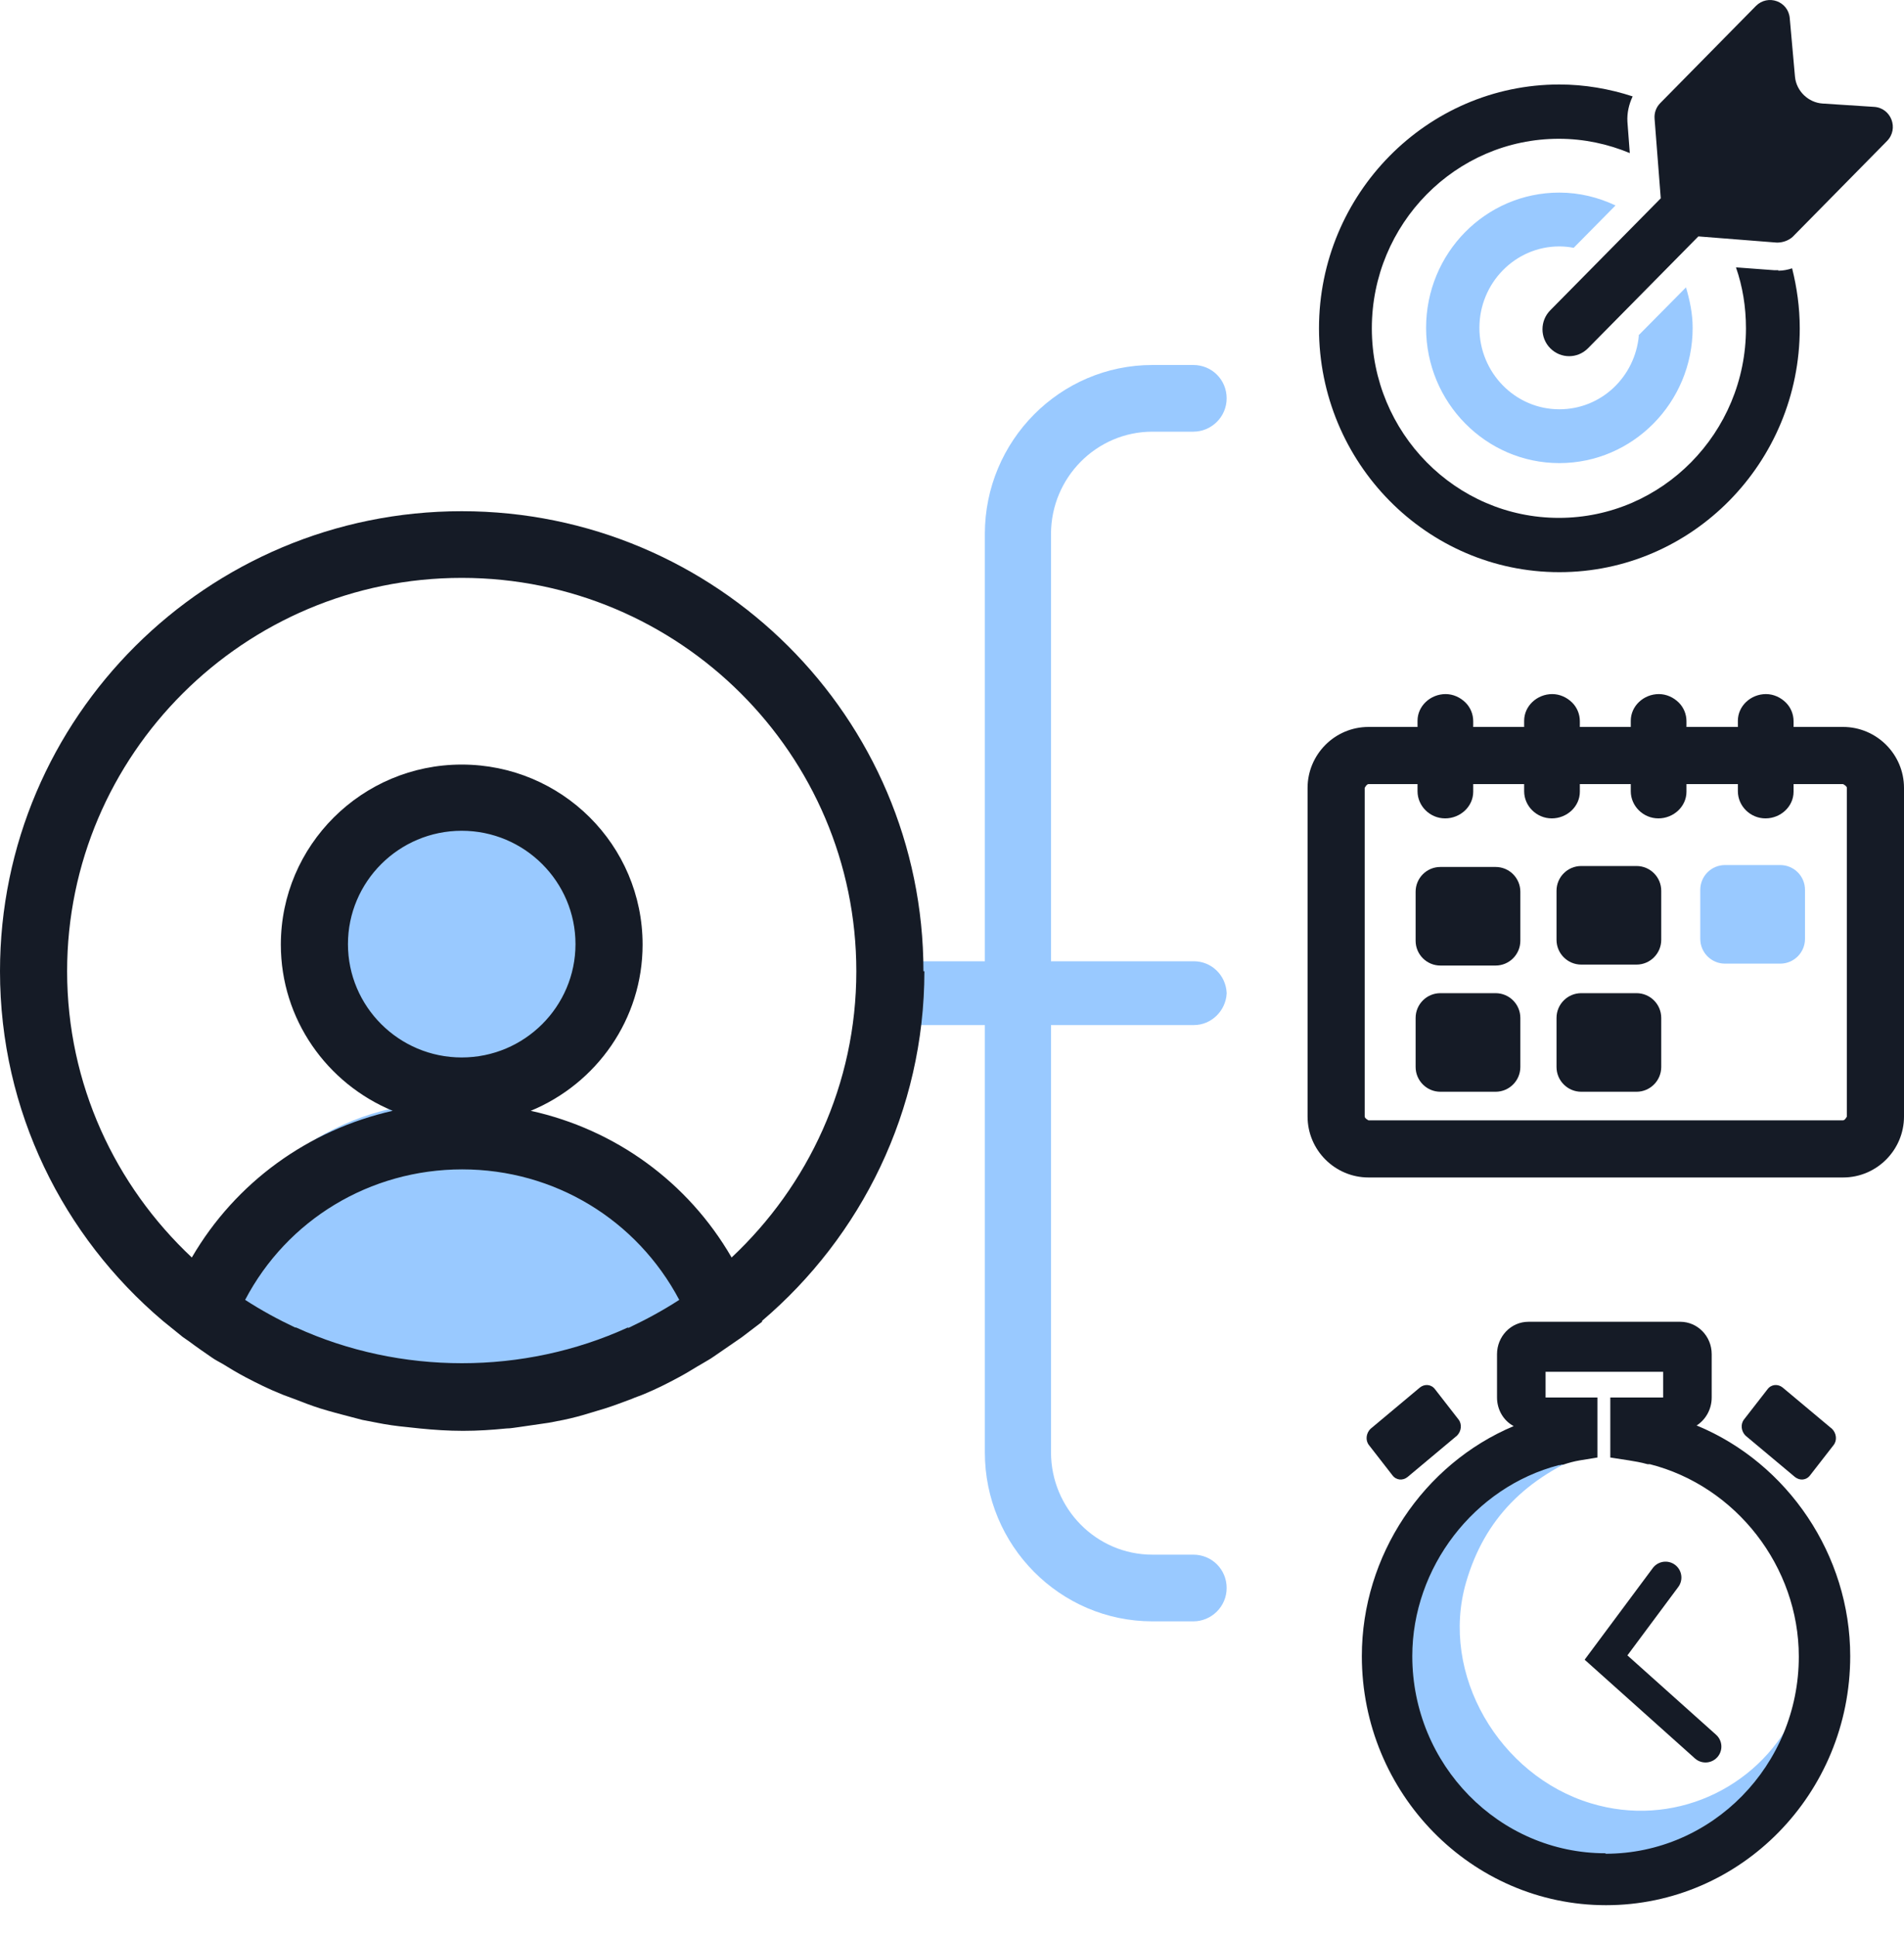
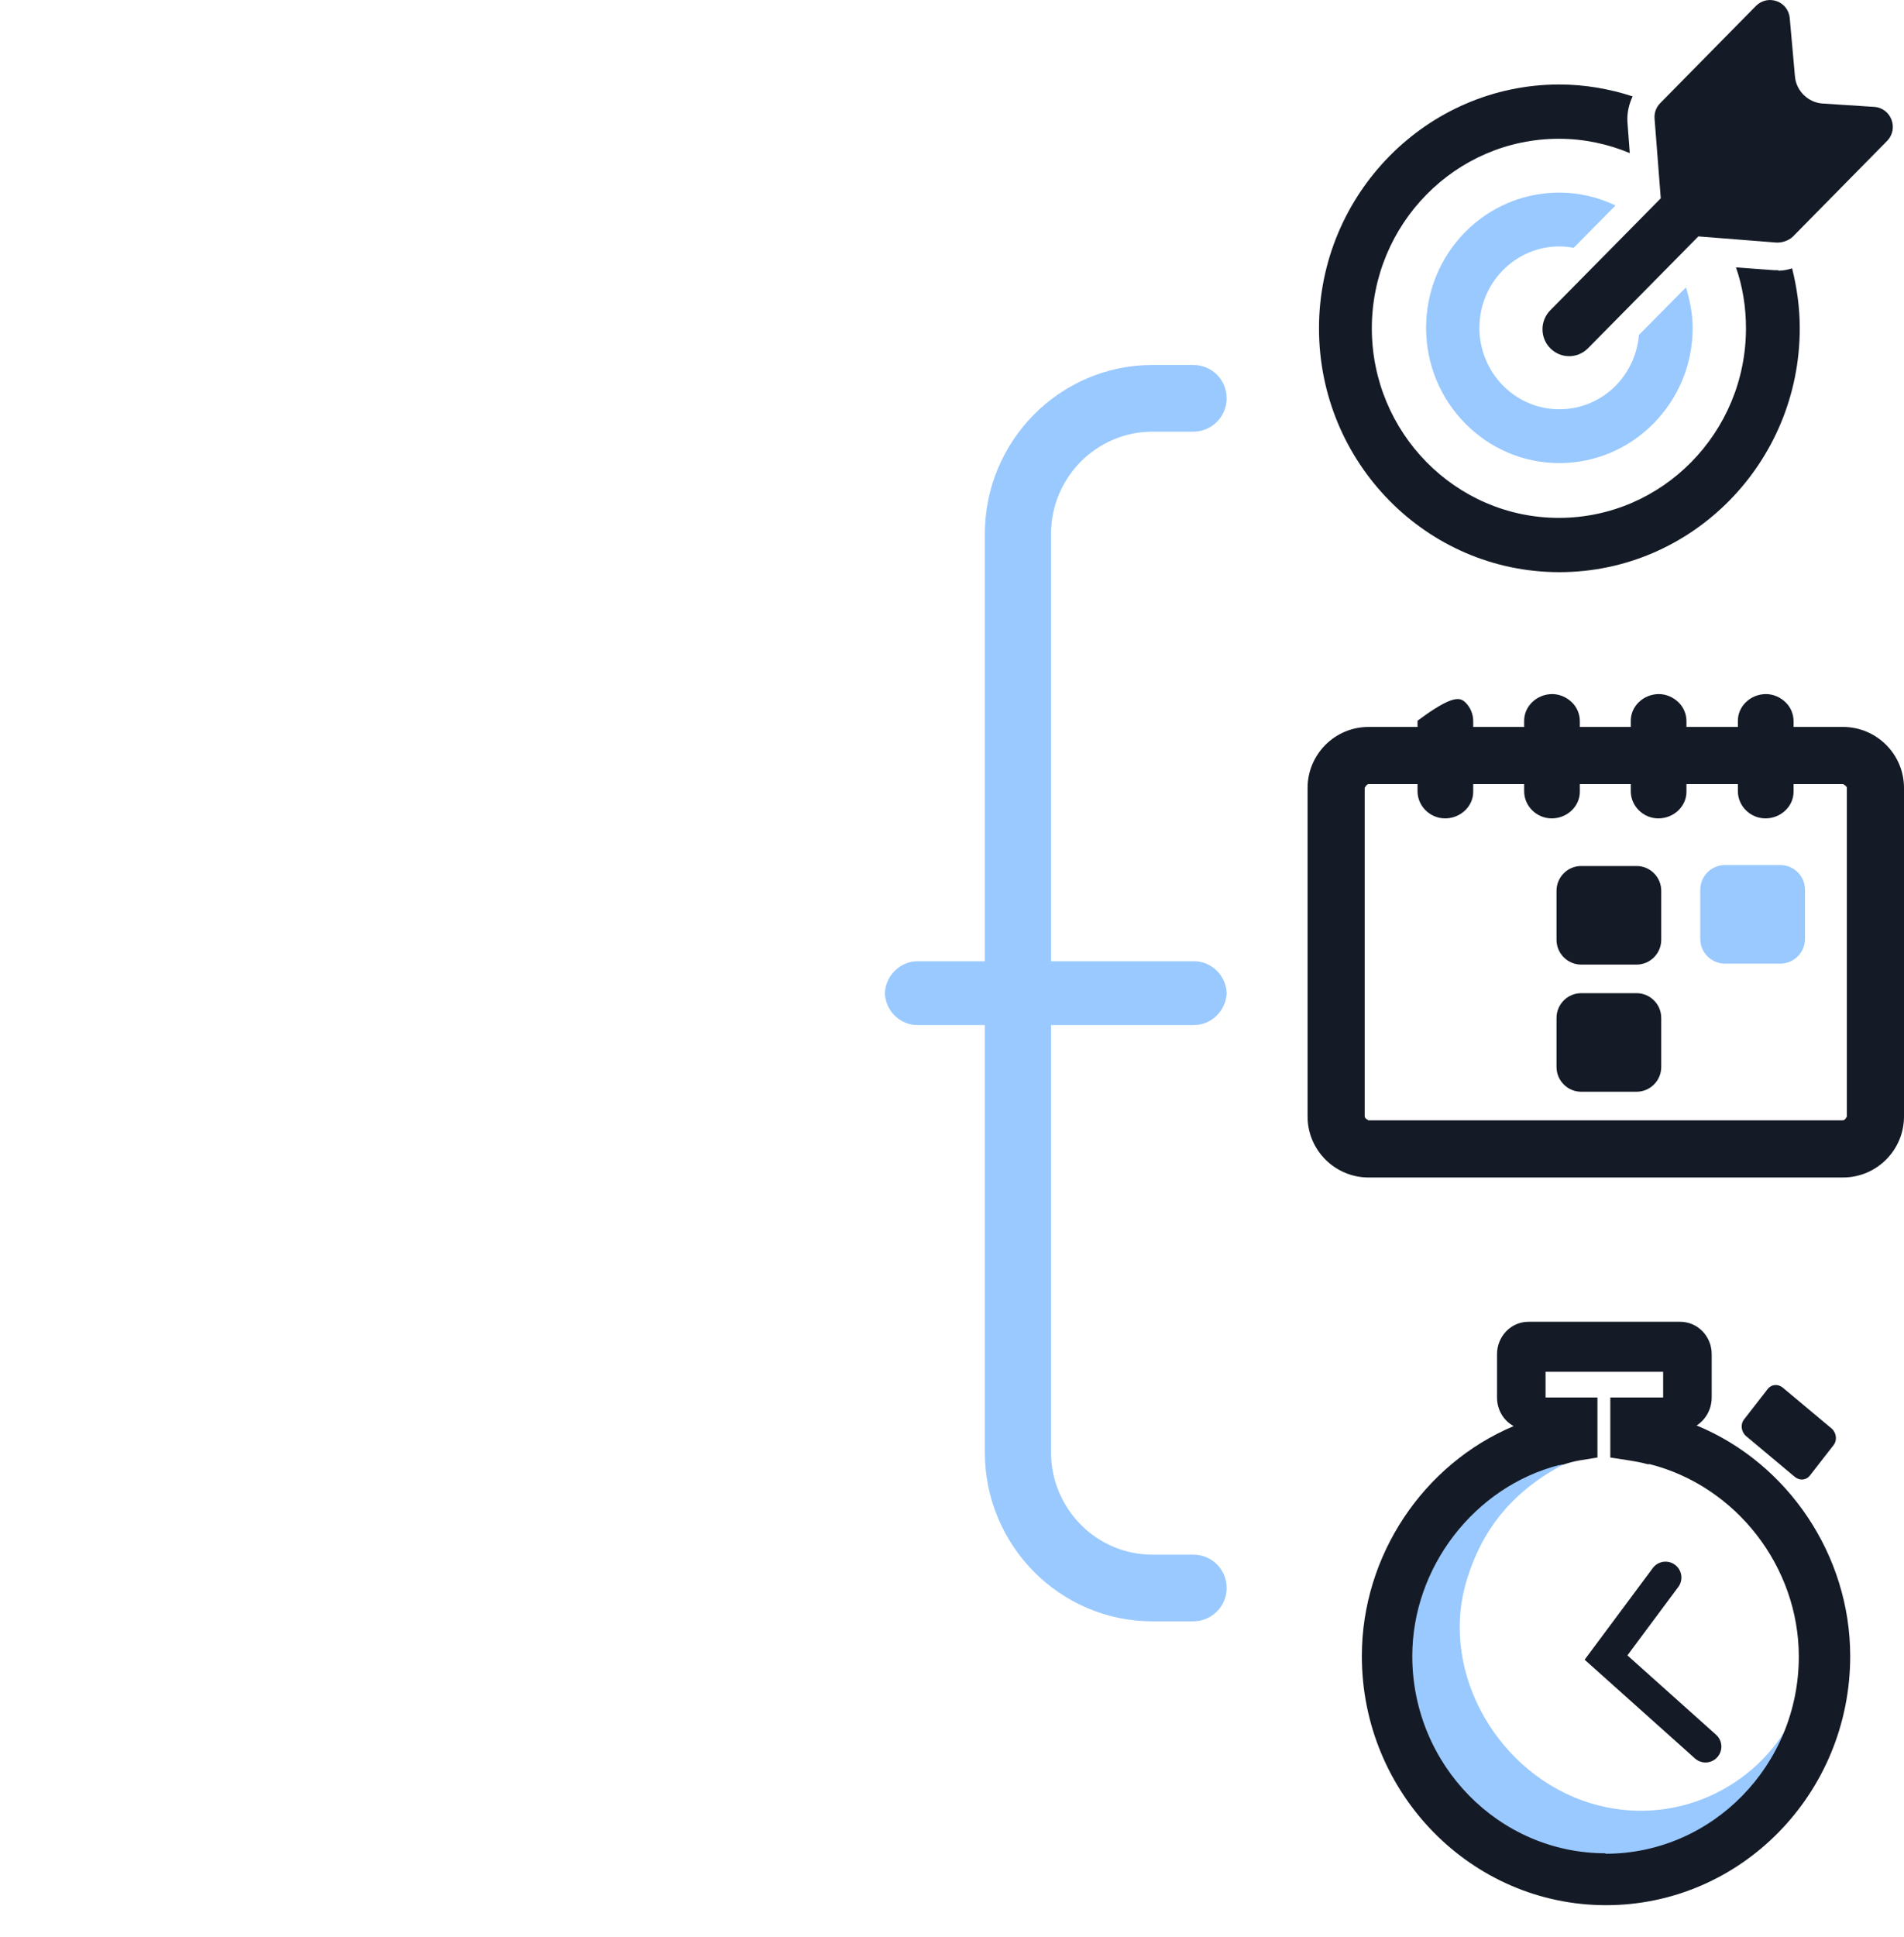
<svg xmlns="http://www.w3.org/2000/svg" width="60" height="61" viewBox="0 0 60 61" fill="none">
  <path opacity="0.4" d="M31.035 16.821V30.276H28.92C28.365 30.276 27.915 30.726 27.885 31.266C27.885 31.266 27.885 31.266 27.885 31.281C27.885 31.281 27.885 31.281 27.885 31.296C27.915 31.851 28.365 32.286 28.92 32.286H31.035V45.741C31.035 48.681 33.405 51.066 36.315 51.066H37.605C38.175 51.066 38.655 50.601 38.655 50.016C38.655 49.431 38.19 48.966 37.605 48.966H36.315C34.545 48.966 33.12 47.511 33.12 45.741V32.286H37.62C38.175 32.286 38.625 31.836 38.655 31.296C38.655 31.296 38.655 31.296 38.655 31.281C38.655 31.281 38.655 31.281 38.655 31.266C38.625 30.711 38.175 30.276 37.62 30.276H33.12V16.821C33.12 15.036 34.56 13.596 36.315 13.596H37.605C38.175 13.596 38.655 13.131 38.655 12.546C38.655 11.961 38.19 11.496 37.605 11.496H36.315C33.405 11.496 31.035 13.881 31.035 16.821Z" fill="#0079FF" />
  <path d="M59.055 3.366L57.435 3.261C56.985 3.231 56.61 2.871 56.565 2.421L56.4 0.576C56.355 0.036 55.71 -0.189 55.335 0.186L52.32 3.246C52.185 3.381 52.125 3.561 52.14 3.741L52.335 6.246L48.855 9.771C48.525 10.101 48.525 10.641 48.855 10.971C49.185 11.301 49.71 11.301 50.04 10.971L53.52 7.446L55.995 7.641C56.175 7.641 56.355 7.581 56.49 7.461L59.46 4.446C59.85 4.056 59.595 3.396 59.055 3.366Z" fill="#151B26" />
  <path opacity="0.4" d="M51.645 10.566C51.525 11.871 50.459 12.891 49.139 12.891C47.745 12.891 46.62 11.736 46.62 10.326C46.62 8.916 47.745 7.761 49.139 7.761C49.289 7.761 49.44 7.776 49.59 7.806L50.909 6.471C50.369 6.216 49.77 6.066 49.139 6.066C46.815 6.066 44.94 7.971 44.94 10.326C44.94 12.681 46.83 14.586 49.139 14.586C51.45 14.586 53.34 12.681 53.34 10.326C53.34 9.876 53.249 9.456 53.13 9.051L51.63 10.566H51.645Z" fill="#0079FF" />
  <path d="M56.039 8.511C56.039 8.511 55.965 8.511 55.919 8.511L54.705 8.421C54.914 9.021 55.02 9.666 55.02 10.341C55.02 13.626 52.38 16.311 49.124 16.311C45.87 16.311 43.23 13.626 43.23 10.341C43.23 7.056 45.87 4.371 49.124 4.371C49.919 4.371 50.669 4.536 51.359 4.821L51.284 3.831C51.269 3.561 51.329 3.291 51.449 3.036C50.714 2.796 49.934 2.661 49.139 2.661C44.969 2.661 41.565 6.111 41.565 10.341C41.565 14.571 44.955 18.021 49.139 18.021C53.325 18.021 56.715 14.571 56.715 10.341C56.715 9.681 56.624 9.051 56.474 8.451C56.34 8.496 56.19 8.526 56.039 8.526V8.511Z" fill="#151B26" />
  <path opacity="0.4" d="M43.74 50.421C42.705 53.991 44.73 57.771 48.285 58.851C51.84 59.931 55.56 57.906 56.61 54.321C56.625 54.246 56.64 54.186 56.655 54.111C56.625 54.111 56.595 54.096 56.55 54.081C56.535 54.081 56.52 54.081 56.505 54.066C55.35 56.361 52.695 57.576 50.13 56.796C47.25 55.926 45.36 52.731 46.2 49.836C46.785 47.826 48.09 46.536 50.145 45.726C50.115 45.531 50.145 45.651 50.115 45.456C47.115 45.306 44.625 47.376 43.74 50.406V50.421Z" fill="#0079FF" />
-   <path d="M45.915 45.216L44.355 46.521C44.205 46.641 43.995 46.626 43.875 46.461L43.14 45.516C43.02 45.366 43.05 45.141 43.185 45.006L44.745 43.701C44.895 43.581 45.105 43.596 45.225 43.761L45.96 44.706C46.08 44.856 46.05 45.081 45.915 45.216Z" fill="#151B26" />
  <path d="M55.005 45.216L56.565 46.521C56.715 46.641 56.925 46.626 57.045 46.461L57.78 45.516C57.9 45.366 57.87 45.141 57.735 45.006L56.175 43.701C56.025 43.581 55.815 43.596 55.695 43.761L54.96 44.706C54.84 44.856 54.87 45.081 55.005 45.216Z" fill="#151B26" />
  <path d="M53.46 44.901C53.745 44.721 53.94 44.391 53.94 44.016V42.651C53.94 42.081 53.49 41.631 52.95 41.631H48.165C47.61 41.631 47.175 42.096 47.175 42.651V44.016C47.175 44.406 47.385 44.751 47.7 44.916C44.85 46.116 42.915 48.996 42.915 52.161C42.915 56.481 46.365 60.006 50.61 60.006C54.855 60.006 58.305 56.496 58.305 52.161C58.305 48.981 56.34 46.086 53.475 44.901H53.46ZM50.595 58.371C47.235 58.371 44.505 55.581 44.505 52.161C44.505 49.371 46.455 46.836 49.125 46.146H49.185V46.131H49.26C49.44 46.071 49.605 46.026 49.785 45.996L50.34 45.906V44.016H48.705V43.206H52.41V44.016H50.745V45.906L51.33 45.996C51.51 46.026 51.705 46.056 51.915 46.116H51.99C54.705 46.806 56.685 49.341 56.685 52.176C56.685 55.596 53.955 58.386 50.595 58.386V58.371Z" fill="#151B26" />
  <path d="M52.485 49.686L50.61 52.206L53.745 55.011" stroke="#151B26" stroke-miterlimit="10" stroke-linecap="round" />
  <path d="M58.08 24.696C58.08 24.696 58.2 24.756 58.2 24.816V35.166C58.2 35.166 58.14 35.286 58.08 35.286H43.125C43.125 35.286 43.005 35.226 43.005 35.166V24.816C43.005 24.816 43.065 24.696 43.125 24.696H58.08ZM58.08 22.896H43.125C42.06 22.896 41.205 23.766 41.205 24.816V35.166C41.205 36.231 42.075 37.086 43.125 37.086H58.08C59.145 37.086 60 36.216 60 35.166V24.816C60 23.751 59.13 22.896 58.08 22.896Z" fill="#151B26" />
-   <path d="M47.13 27.306H45.39C44.96 27.306 44.61 27.655 44.61 28.086V29.631C44.61 30.061 44.96 30.411 45.39 30.411H47.13C47.561 30.411 47.91 30.061 47.91 29.631V28.086C47.91 27.655 47.561 27.306 47.13 27.306Z" fill="#151B26" />
  <path d="M51.57 27.276H49.83C49.399 27.276 49.05 27.625 49.05 28.056V29.601C49.05 30.031 49.399 30.381 49.83 30.381H51.57C52.001 30.381 52.35 30.031 52.35 29.601V28.056C52.35 27.625 52.001 27.276 51.57 27.276Z" fill="#151B26" />
  <path opacity="0.4" d="M56.1 27.246H54.36C53.929 27.246 53.58 27.595 53.58 28.026V29.571C53.58 30.001 53.929 30.351 54.36 30.351H56.1C56.531 30.351 56.88 30.001 56.88 29.571V28.026C56.88 27.595 56.531 27.246 56.1 27.246Z" fill="#0079FF" />
-   <path d="M47.13 31.281H45.39C44.96 31.281 44.61 31.63 44.61 32.061V33.606C44.61 34.036 44.96 34.386 45.39 34.386H47.13C47.561 34.386 47.91 34.036 47.91 33.606V32.061C47.91 31.63 47.561 31.281 47.13 31.281Z" fill="#151B26" />
  <path d="M51.57 31.281H49.83C49.399 31.281 49.05 31.63 49.05 32.061V33.606C49.05 34.036 49.399 34.386 49.83 34.386H51.57C52.001 34.386 52.35 34.036 52.35 33.606V32.061C52.35 31.63 52.001 31.281 51.57 31.281Z" fill="#151B26" />
-   <path d="M46.185 22.131C46.335 22.281 46.425 22.491 46.425 22.716V24.936C46.425 25.401 46.02 25.776 45.54 25.776C45.06 25.776 44.67 25.386 44.67 24.921V22.701C44.67 22.236 45.075 21.861 45.555 21.861C45.795 21.861 46.02 21.966 46.185 22.131Z" fill="#151B26" />
+   <path d="M46.185 22.131C46.335 22.281 46.425 22.491 46.425 22.716V24.936C46.425 25.401 46.02 25.776 45.54 25.776C45.06 25.776 44.67 25.386 44.67 24.921V22.701C45.795 21.861 46.02 21.966 46.185 22.131Z" fill="#151B26" />
  <path d="M49.545 22.131C49.695 22.281 49.785 22.491 49.785 22.716V24.936C49.785 25.401 49.38 25.776 48.9 25.776C48.42 25.776 48.03 25.386 48.03 24.921V22.701C48.03 22.236 48.435 21.861 48.915 21.861C49.155 21.861 49.38 21.966 49.545 22.131Z" fill="#151B26" />
  <path d="M52.905 22.131C53.055 22.281 53.145 22.491 53.145 22.716V24.936C53.145 25.401 52.74 25.776 52.26 25.776C51.78 25.776 51.39 25.386 51.39 24.921V22.701C51.39 22.236 51.795 21.861 52.275 21.861C52.515 21.861 52.74 21.966 52.905 22.131Z" fill="#151B26" />
  <path d="M56.28 22.131C56.43 22.281 56.52 22.491 56.52 22.716V24.936C56.52 25.401 56.115 25.776 55.635 25.776C55.155 25.776 54.765 25.386 54.765 24.921V22.701C54.765 22.236 55.17 21.861 55.65 21.861C55.89 21.861 56.115 21.966 56.28 22.131Z" fill="#151B26" />
-   <path opacity="0.4" d="M15.015 34.731C17.415 34.401 19.26 32.376 19.26 29.901C19.26 27.201 17.055 24.996 14.34 24.996C11.625 24.996 9.42 27.201 9.42 29.901C9.42 32.376 11.28 34.401 13.665 34.731C9.96 34.956 7.425 37.446 5.715 40.716C6.405 41.166 6.375 41.196 7.125 41.526C7.125 41.526 7.155 41.526 7.17 41.541C11.685 43.611 17.01 43.611 21.525 41.541C21.54 41.541 21.555 41.526 21.57 41.526C22.32 41.181 22.365 41.001 23.055 40.551C21.345 37.281 18.735 34.971 15.015 34.731Z" fill="#0079FF" />
-   <path d="M29.1 30.591C29.1 22.596 22.575 16.101 14.55 16.101C6.525 16.101 0 22.596 0 30.591C0 35.001 1.995 38.946 5.13 41.601L5.76 42.111C5.82 42.156 5.895 42.201 5.955 42.246C6.195 42.426 6.435 42.591 6.675 42.756C6.78 42.831 6.9 42.891 7.005 42.951C7.245 43.101 7.5 43.251 7.755 43.386C8.1 43.566 8.46 43.746 8.835 43.896C8.97 43.956 9.12 44.001 9.27 44.061C9.54 44.166 9.81 44.271 10.095 44.361C10.245 44.406 10.395 44.451 10.56 44.496C10.845 44.571 11.13 44.646 11.415 44.721C11.565 44.751 11.715 44.781 11.88 44.811C12.18 44.871 12.495 44.916 12.81 44.946C12.945 44.961 13.08 44.976 13.23 44.991C13.68 45.036 14.13 45.066 14.595 45.066C15.06 45.066 15.51 45.036 15.96 44.991C16.095 44.991 16.23 44.961 16.365 44.946C16.68 44.901 16.98 44.856 17.295 44.811C17.445 44.781 17.595 44.751 17.76 44.721C18.045 44.661 18.33 44.586 18.615 44.496C18.765 44.451 18.915 44.406 19.065 44.361C19.35 44.271 19.62 44.166 19.905 44.061C20.04 44.001 20.19 43.956 20.325 43.896C20.685 43.746 21.045 43.566 21.405 43.371C21.66 43.236 21.885 43.086 22.125 42.951C22.245 42.876 22.365 42.816 22.47 42.741C22.71 42.576 22.95 42.411 23.19 42.246C23.25 42.201 23.325 42.156 23.385 42.111L24.015 41.631V41.601C27.135 38.946 29.13 34.986 29.13 30.591H29.1ZM2.115 30.591C2.115 23.766 7.695 18.201 14.55 18.201C21.405 18.201 26.985 23.751 26.985 30.591C26.985 34.146 25.47 37.341 23.055 39.606C21.675 37.221 19.38 35.571 16.725 34.986C18.795 34.131 20.25 32.106 20.25 29.751C20.25 26.616 17.7 24.081 14.55 24.081C11.4 24.081 8.85 26.631 8.85 29.751C8.85 32.106 10.305 34.131 12.375 34.986C9.72 35.586 7.425 37.236 6.045 39.606C3.63 37.341 2.115 34.146 2.115 30.591ZM19.785 41.811C16.5 43.311 12.615 43.311 9.33 41.811C9.33 41.811 9.315 41.811 9.3 41.811C8.76 41.556 8.235 41.271 7.725 40.941C9.045 38.421 11.655 36.831 14.565 36.831C17.475 36.831 20.07 38.421 21.405 40.941C20.895 41.271 20.37 41.556 19.83 41.811C19.83 41.811 19.815 41.811 19.8 41.826L19.785 41.811ZM10.965 29.736C10.965 27.771 12.57 26.166 14.55 26.166C16.53 26.166 18.135 27.771 18.135 29.736C18.135 31.701 16.53 33.306 14.55 33.306C12.57 33.306 10.965 31.701 10.965 29.736Z" fill="#151B26" />
</svg>